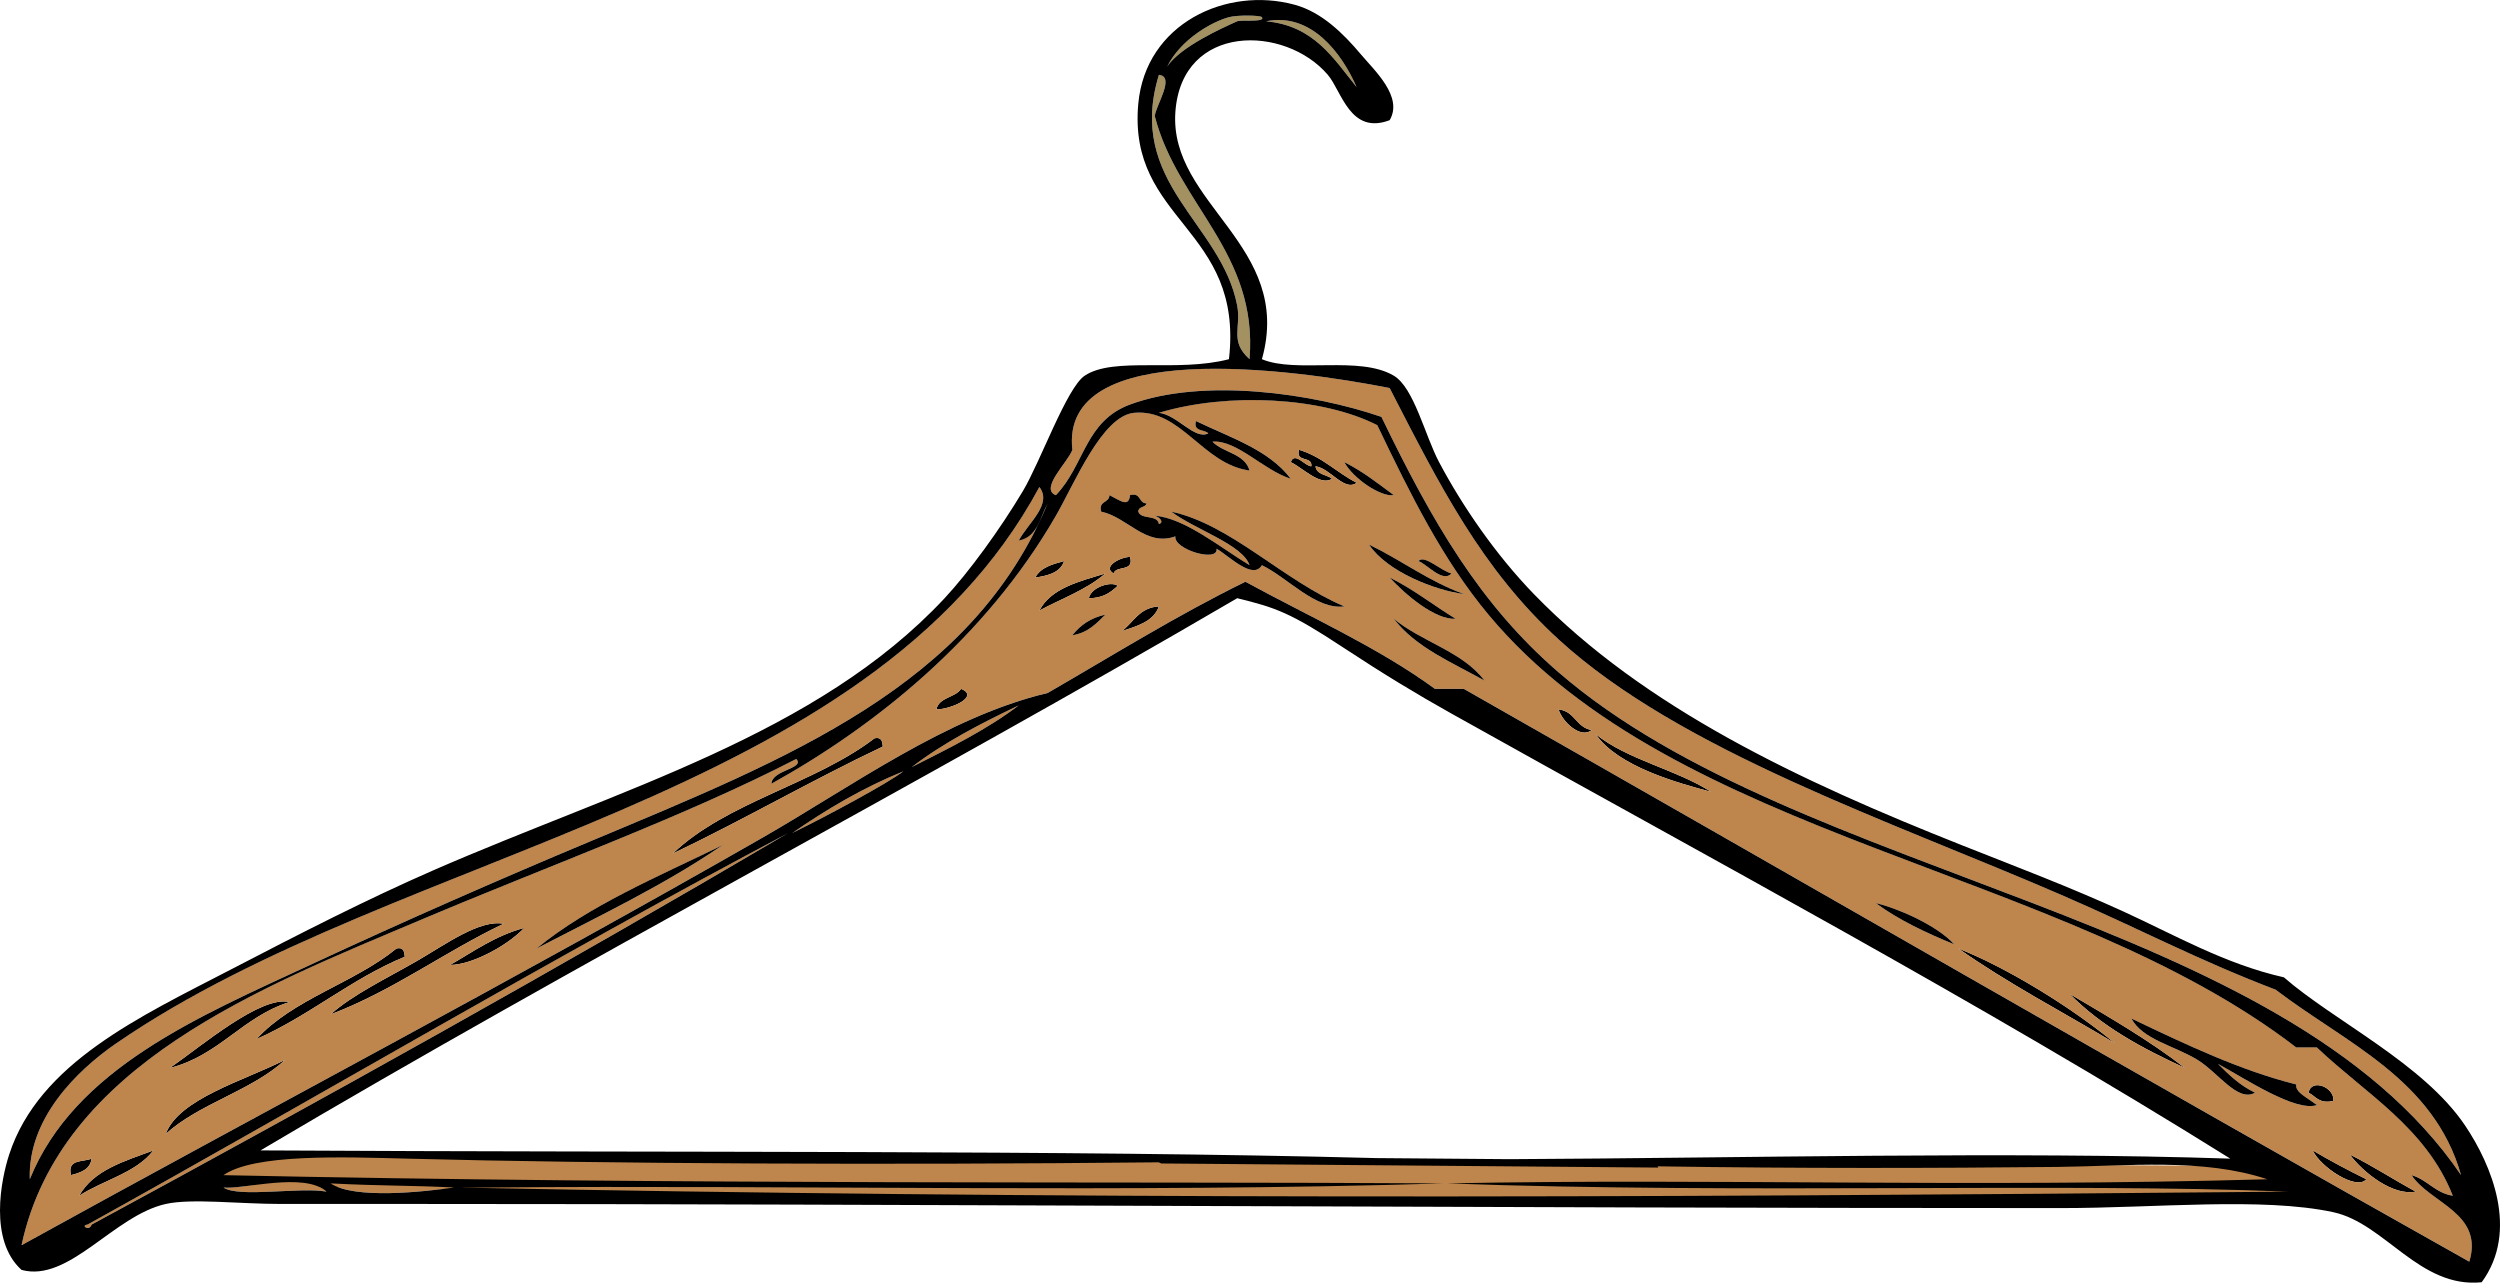
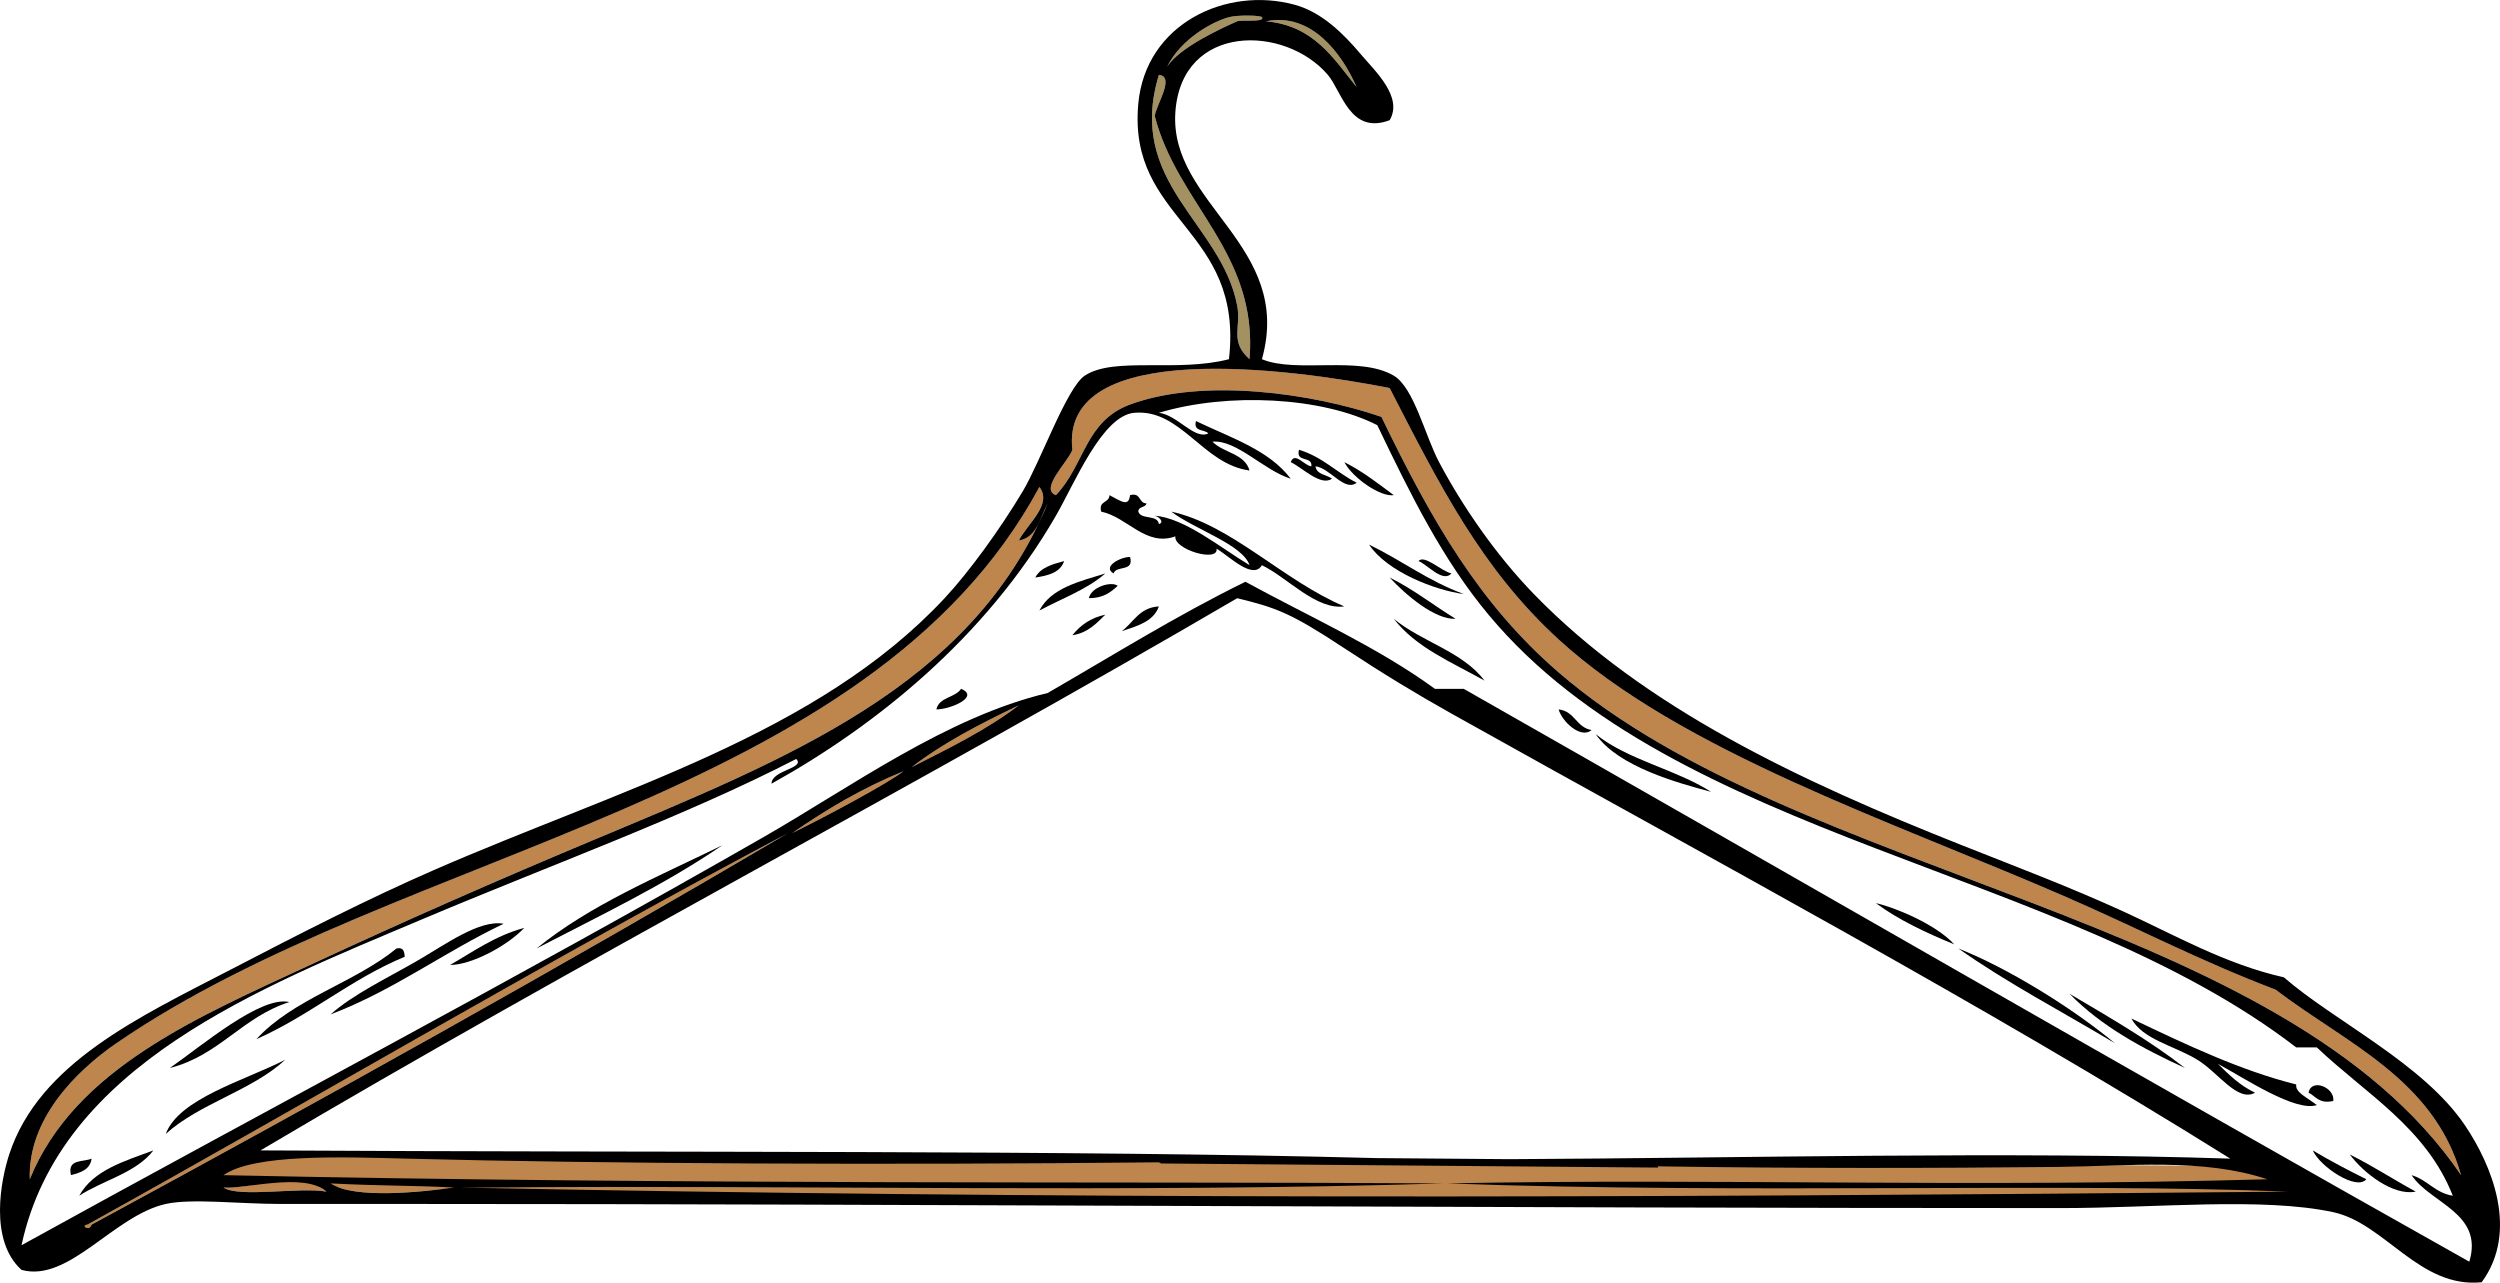
<svg xmlns="http://www.w3.org/2000/svg" id="Layer_1" xml:space="preserve" overflow="visible" viewBox="0 0 291.204 149.405" version="1.1" enable-background="new 0 0 291.204 149.405">
  <polygon points="271.54 140.31 262.12 135.81 28.545 134.53 23.832 137.96 113.19 139.88 260.4 139.67" fill="#BE854C" />
  <g clip-rule="evenodd" fill-rule="evenodd">
    <path fill="#A39161" d="m134.99 8.716c1.933 0.189-0.359 3.558-0.48 4.8 2.648 10.295 12.05 15.912 11.04 28.32-2.364-2.109-0.951-3.673-1.44-6.24-1.84-9.634-12.98-14.273-9.12-26.88z" />
    <path d="m153.23 54.315c0.134 0.986 1.282 0.958 1.92 1.44-1.293 0.948-3.472-1.31-4.8-1.92 0.437-1.304 1.683 0.489 2.4 0.479 0.142-1.262-1.862-0.377-1.44-1.92 2.715 0.806 4.387 2.654 6.721 3.84-1.43 1.082-3.08-1.7-4.8-1.919z" />
    <path d="m131.63 64.875c0.505 1.786-1.619 0.941-1.92 1.92-1.38-0.802 0.89-1.942 1.92-1.92z" />
    <path d="m123.95 65.355c-0.434 1.326-1.83 1.69-3.36 1.92 0.6-1.16 1.97-1.552 3.36-1.92z" />
    <path d="m128.75 66.796c-2.13 1.87-5.079 2.921-7.68 4.32 1.37-2.628 4.63-3.371 7.68-4.32z" />
    <path d="m130.19 68.236c-0.821 0.779-1.747 1.453-3.36 1.44 0.28-1.326 2.65-2.004 3.36-1.44z" />
    <path d="m134.99 70.636c-0.629 1.771-2.519 2.281-4.32 2.88 1.37-1.026 2.05-2.753 4.32-2.88z" />
    <path d="m111.95 80.235c2.21 0.922-1.222 2.39-2.88 2.4 0.31-1.449 2.18-1.339 2.88-2.4z" />
    <path d="m181.55 82.636c1.886 0.194 2.05 2.11 3.84 2.4-1.27 1.083-3.45-1.009-3.84-2.4z" />
    <path d="m185.87 85.516c3.715 3.005 9.345 4.096 13.439 6.72-3.79-1.015-10.84-2.92-13.44-6.72z" />
-     <path d="m102.83 86.956c-8.35 3.97-16.148 8.492-24.48 12.479 6.304-6.017 16.538-8.102 23.52-13.439 0.82-0.177 0.91 0.374 0.96 0.96z" />
    <path d="m58.669 107.6c-6.941 3.299-12.748 7.732-20.16 10.56 2.582-2.31 6.519-4.188 10.08-6.239 3.318-1.92 7.277-4.83 10.08-4.32z" />
    <path d="m61.069 108.08c-1.973 2.093-6.146 4.323-8.64 4.319 2.743-1.58 5.248-3.4 8.64-4.32z" />
    <path d="m228.11 110.48c5.619 2.222 13.076 6.763 18.239 11.04-6.11-3.66-12.52-7-18.24-11.04z" />
    <path d="m47.149 111.44c-6.332 2.629-11.068 6.853-17.28 9.601 4.275-4.686 11.388-6.533 16.32-10.561 0.817-0.18 0.906 0.37 0.96 0.96z" />
    <path d="m33.709 116.72c-5.471 1.729-8.178 6.222-13.92 7.68 3.734-2.6 10.604-8.46 13.92-7.68z" />
    <path d="m241.07 115.76c4.623 2.736 9.297 5.422 13.439 8.64-5.05-2.31-9.81-4.91-13.44-8.64z" />
    <path d="m33.229 123.44c-3.904 3.615-9.974 5.066-13.92 8.641 1.511-4.1 9.151-6.21 13.92-8.64z" />
    <path d="m268.91 127.28c0.293-1.719 3.069-0.638 2.88 0.96-1.66 0.38-2.03-0.54-2.88-0.96z" />
    <path d="m17.869 134c-2.015 2.625-5.826 3.454-8.64 5.279 1.652-2.99 5.267-4.02 8.64-5.28z" />
    <path d="m269.39 134c2.005 1.194 4.099 2.302 6.24 3.359-1.1 1.38-5.37-1.42-6.24-3.36z" />
    <path d="m273.71 134.48c2.676 1.324 5.082 2.919 7.68 4.32-2.63 0.54-6.12-2.2-7.68-4.32z" />
    <path d="m10.669 134.96c-0.165 1.274-1.26 1.62-2.4 1.92-0.465-1.91 1.39-1.49 2.4-1.92z" />
    <path fill="#BE854C" d="m38.029 138.8c-3.066-0.558-10.226 0.747-12-0.48 2.245 0.25 9.451-1.85 12 0.48z" />
    <path fill="#BE854C" d="m38.509 137.84c6.375 0.32 9.205 0.214 14.4 0.479-3.551 0.5-11.639 1.4-14.4-0.48z" />
    <path fill="#A39161" d="m135.95 7.756c1.612-3.231 5.29-5.248 7.2-5.76 0.999-0.268 3.669-0.226 3.84 0 0.474 0.627-2.445 0.285-2.88 0.48-1.74 0.781-6.63 2.967-8.16 5.28z" />
    <path fill="#A39161" d="m147.47 2.476c5.227-1.062 8.811 3.667 10.561 7.68-2.72-3.365-4.99-7.174-10.56-7.68z" />
-     <path fill="#BE854C" d="m89.869 91.275c12.038-6.679 24.897-16.954 33.12-31.2 2.192-3.797 5.39-11.661 9.12-12 5.457-0.496 7.983 6.001 13.44 6.72-0.564-1.996-3.072-2.048-4.32-3.36 2.81-0.242 5.951 3.324 9.12 4.32-2.544-3.375-7.05-4.791-11.04-6.72-0.331 1.291 0.993 0.928 1.44 1.44-1.606 0.789-3.594-2.153-5.76-2.4 7.997-2.403 18.981-1.861 25.44 1.44 3.952 8.255 7.647 15.705 12.96 22.08 21.919 26.303 66.814 29.413 94.08 50.4h2.4c5.661 5.378 12.727 9.353 15.84 17.279-2.068-0.331-2.948-1.852-4.8-2.399 2.177 3.309 8.433 4.401 6.72 10.08-39.234-22.047-78.055-44.506-117.12-66.721h-3.36c-6.656-4.863-14.635-8.405-22.08-12.479-8.049 3.951-15.432 8.568-23.04 12.96-11.753 2.784-22.968 10.981-33.12 16.8-28.618 16.4-57.863 31.763-86.4 47.521 4.518-21.014 27.887-30.026 46.56-37.921 15.207-6.428 30.712-12.027 43.68-18.72 1.083 1.112-2.859 1.274-2.881 2.875zm68.161-35.039c-2.334-1.187-4.006-3.035-6.721-3.84-0.422 1.542 1.582 0.658 1.44 1.92-0.718 0.009-1.964-1.783-2.4-0.479 1.328 0.61 3.507 2.868 4.8 1.92-0.638-0.482-1.786-0.454-1.92-1.44 1.72 0.217 3.37 2.999 4.8 1.919zm4.32 1.44c-1.84-1.36-3.624-2.776-5.76-3.84 1.01 1.881 4.23 4.077 5.76 3.84zm-29.76 1.92c0.005-0.634 0.841-0.438 0.96-0.96-0.954-0.006-0.61-1.31-1.92-0.96-0.158 1.364-0.93 0.785-2.4 0-0.006 0.954-1.31 0.61-0.96 1.92 3.082 0.649 5.182 4.125 8.64 2.88-0.229 1.525 5.04 3.076 4.8 1.44 1.439 0.828 4.229 3.699 5.28 1.92 3.022 1.462 6.289 5.225 9.6 4.8-7.094-2.987-13.185-9.534-20.16-11.04 2.734 2.07 8.319 3.836 9.12 6.24-3.297-1.987-7.596-5.52-11.04-5.76 0.521 0.115 1.152 0.791 0.48 0.96-0.16-1.124-2.09-0.467-2.4-1.44zm37.92 9.6c-4.109-1.491-7.264-3.937-11.04-5.76 2.1 3.181 7.77 5.344 11.04 5.76zm-40.8-2.4c0.301-0.979 2.425-0.135 1.92-1.92-1.03-0.023-3.3 1.117-1.92 1.92zm39.36 0c-1.203-0.265-3.161-2.242-3.84-1.44 1.05 0.415 2.84 2.562 3.84 1.44zm-48.48 0.48c1.53-0.23 2.926-0.594 3.36-1.92-1.39 0.367-2.76 0.759-3.36 1.92zm0.48 3.84c2.601-1.399 5.55-2.45 7.68-4.32-3.05 0.949-6.31 1.692-7.68 4.32zm48.48 0.96c-2.59-1.571-4.887-3.434-7.68-4.8 1.85 1.999 5.29 4.942 7.68 4.8zm-42.72-2.4c1.613 0.013 2.539-0.661 3.36-1.44-0.71-0.564-3.08 0.114-3.36 1.44zm3.84 3.84c1.801-0.599 3.69-1.109 4.32-2.88-2.27 0.127-2.95 1.854-4.32 2.88zm-5.76 0.48c1.797-0.283 2.794-1.365 3.84-2.4-1.71 0.367-2.92 1.237-3.84 2.4zm48 5.279c-2.534-3.386-7.327-4.513-10.561-7.2 2.57 3.356 6.77 5.071 10.56 7.2zm-63.84 3.361c1.658-0.011 5.09-1.479 2.88-2.4-0.7 1.06-2.57 0.95-2.88 2.4zm76.32 2.4c-1.79-0.29-1.954-2.206-3.84-2.4 0.39 1.391 2.57 3.483 3.84 2.4zm13.92 7.199c-4.095-2.624-9.725-3.715-13.439-6.72 2.6 3.801 9.65 5.706 13.44 6.72zm-97.44-6.239c-6.982 5.338-17.216 7.423-23.52 13.439 8.332-3.987 16.13-8.51 24.48-12.479-0.05-0.586-0.14-1.137-0.96-0.96zm-39.361 24.484c7.369-3.831 14.958-7.441 21.6-12-7.523 3.67-15.44 6.96-21.6 12zm165.12-0.48c-2.046-2.279-6.883-4.311-9.12-4.801 2.66 1.97 5.83 3.44 9.12 4.8zm-179.04 1.92c-3.561 2.052-7.498 3.93-10.08 6.239 7.413-2.827 13.219-7.261 20.16-10.56-2.803-0.51-6.762 2.4-10.08 4.32zm3.84 0.48c2.494 0.004 6.667-2.227 8.64-4.319-3.392 0.92-5.897 2.74-8.64 4.32zm193.92 9.12c-5.163-4.277-12.62-8.818-18.239-11.04 5.72 4.04 12.13 7.38 18.24 11.04zm-200.16-11.04c-4.932 4.027-12.045 5.875-16.32 10.561 6.212-2.748 10.948-6.972 17.28-9.601-0.054-0.59-0.143-1.14-0.96-0.96zm-26.4 13.92c5.742-1.458 8.449-5.951 13.92-7.68-3.316-0.78-10.186 5.08-13.92 7.68zm234.72 0c-4.143-3.218-8.816-5.903-13.439-8.64 3.63 3.73 8.39 6.33 13.44 8.64zm-6.24-5.76c1.313 2.454 4.953 3.146 7.681 4.8 2.42 1.469 4.696 4.987 6.72 3.84-1.736-0.823-3.038-2.082-4.32-3.359 3.143 1.701 9.029 5.633 11.521 4.8-1.131-0.885-2.553-1.477-2.4-2.4-6.49-1.62-12.88-4.66-19.2-7.68zm23.52 9.6c0.189-1.598-2.587-2.679-2.88-0.96 0.85 0.42 1.22 1.34 2.88 0.96zm-252.48 3.84c3.946-3.574 10.016-5.025 13.92-8.641-4.769 2.43-12.409 4.54-13.92 8.64zm-10.08 7.2c2.814-1.825 6.625-2.654 8.64-5.279-3.373 1.26-6.988 2.29-8.64 5.28zm266.4-1.92c-2.142-1.058-4.235-2.165-6.24-3.359 0.87 1.94 5.14 4.74 6.24 3.36zm5.76 1.44c-2.598-1.401-5.004-2.996-7.68-4.32 1.56 2.12 5.05 4.86 7.68 4.32zm-273.12-1.92c1.14-0.3 2.235-0.646 2.4-1.92-1.01 0.43-2.865 0.01-2.4 1.92z" />
    <path d="m156.59 53.836c2.136 1.063 3.92 2.479 5.76 3.84-1.53 0.237-4.75-1.959-5.76-3.84z" />
    <path fill="#BE854C" d="m121.07 56.716c1.535 2.02-1.299 4.158-2.4 6.24 2.171-0.388 2.452-2.668 3.36-4.32-8.854 21.285-30.218 29.704-53.28 39.36-10.591 4.435-21.449 9.193-32.64 14.399-12.863 5.984-27.417 12.047-32.64 24.96-0.248-6.945 5.33-12.569 10.08-15.84 33.031-22.746 87.69-27.971 107.52-64.804z" />
    <path d="m134.99 61.036c0.672-0.169 0.042-0.845-0.48-0.96 3.444 0.24 7.743 3.773 11.04 5.76-0.801-2.404-6.386-4.17-9.12-6.24 6.976 1.506 13.066 8.053 20.16 11.04-3.312 0.425-6.578-3.337-9.6-4.8-1.05 1.778-3.841-1.093-5.28-1.92 0.239 1.636-5.029 0.085-4.8-1.44-3.458 1.246-5.558-2.231-8.64-2.88-0.35-1.31 0.954-0.966 0.96-1.92 1.47 0.785 2.242 1.364 2.4 0 1.31-0.35 0.966 0.954 1.92 0.96-0.119 0.521-0.955 0.326-0.96 0.96 0.31 0.973 2.24 0.316 2.4 1.44z" />
    <path d="m159.47 63.436c3.776 1.824 6.931 4.27 11.04 5.76-3.27-0.416-8.94-2.579-11.04-5.76z" />
    <path d="m165.23 65.355c0.679-0.802 2.637 1.176 3.84 1.44-1 1.123-2.79-1.024-3.84-1.44z" />
    <path d="m161.87 67.276c2.793 1.366 5.09 3.229 7.68 4.8-2.39 0.142-5.83-2.801-7.68-4.8z" />
    <path d="m128.75 71.596c-1.046 1.035-2.043 2.117-3.84 2.4 0.92-1.163 2.13-2.033 3.84-2.4z" />
    <path d="m162.35 72.076c3.233 2.687 8.026 3.814 10.561 7.2-3.79-2.13-7.99-3.845-10.56-7.2z" />
    <path fill="#BE854C" d="m118.67 82.155c-3.723 2.838-8.124 4.997-12.48 7.2 3.71-2.849 8.04-5.08 12.48-7.2z" />
    <path fill="#BE854C" d="m105.23 89.836c-1.625 1.295-8.855 5.195-12.96 7.2 3.973-2.746 8.19-5.254 12.96-7.2z" />
    <path fill="#BE854C" d="m91.789 97.036c-26.59 15.649-53.717 30.763-81.12 45.6-0.271 0.854-1.334 0.069-0.48 0 27.276-15.13 53.878-30.93 81.6-45.604z" />
    <path d="m84.109 98.476c-6.642 4.559-14.231 8.169-21.6 12 6.16-5.04 14.077-8.33 21.6-12.004z" />
    <path d="m218.51 105.2c2.237 0.49 7.074 2.521 9.12 4.801-3.29-1.36-6.46-2.83-9.12-4.8z" />
    <path d="m267.47 126.32c-0.152 0.924 1.27 1.516 2.4 2.4-2.491 0.833-8.378-3.099-11.521-4.8 1.282 1.277 2.584 2.536 4.32 3.359-2.023 1.147-4.3-2.371-6.72-3.84-2.728-1.654-6.367-2.346-7.681-4.8 6.32 3.02 12.71 6.06 19.2 7.68z" />
    <path fill="#BE854C" d="m161.87 45.196c5.816 11.314 10.702 21.061 19.68 29.28 14.172 12.975 38.632 21.132 58.561 29.76 9.188 3.979 15.739 7.521 24.96 11.04 8.164 6.235 18.416 10.384 21.6 21.601-20.856-30.668-76.957-34.223-105.12-58.561-9.203-7.953-14.728-17.543-20.64-29.76-7.989-2.747-20.732-4.597-29.28-1.44-5.264 1.944-5.27 7.047-8.64 10.56-1.944-0.723 1.413-3.869 1.92-5.28-1.49-13.132 25.57-9.44 36.96-7.203z" />
  </g>
  <g>
    <path d="m122.99 57.676c3.37-3.513 3.376-8.616 8.64-10.56 8.548-3.157 21.291-1.307 29.28 1.44 5.912 12.217 11.437 21.807 20.64 29.76 28.163 24.338 84.264 27.893 105.12 58.561-3.184-11.217-13.436-15.365-21.6-21.601-9.221-3.52-15.771-7.062-24.96-11.04-19.929-8.628-44.389-16.785-58.561-29.76-8.978-8.219-13.863-17.966-19.68-29.28-11.394-2.236-38.449-5.929-36.96 7.2-0.51 1.407-3.87 4.553-1.92 5.276z" fill="none" />
    <path d="m160.36 134.89l15.496 0.125c26.673-0.128 58.601-0.914 83.937-0.062-29.029-18.144-60.857-35.118-90.721-51.841-4.125-2.31-9.093-4.681-12-8.64-4.095 1.965-7.394-5.049-12.959-4.8-37.453 21.908-76.5 42.22-113.76 64.32 49.12 0.28 93.43-0.06 130 0.89z" fill="none" />
    <path d="m36.109 112.4c11.191-5.206 22.048-9.965 32.64-14.399 23.062-9.656 44.426-18.075 53.28-39.36-0.908 1.651-1.188 3.932-3.36 4.32 1.101-2.082 3.935-4.22 2.4-6.24-19.833 36.833-74.489 42.059-107.52 64.8-4.75 3.271-10.328 8.895-10.08 15.84 5.222-12.92 19.777-18.98 32.639-24.96z" fill="none" />
    <path d="m10.189 142.64c-0.854 0.069 0.208 0.854 0.48 0 27.403-14.837 54.53-29.95 81.12-45.6-27.722 14.67-54.324 30.47-81.6 45.6z" fill="none" />
    <path d="m145.55 41.835c1.01-12.408-8.392-18.024-11.04-28.32 0.121-1.242 2.413-4.61 0.48-4.8-3.858 12.607 7.285 17.247 9.12 26.88 0.49 2.567-0.92 4.132 1.44 6.24z" fill="none" />
    <path d="m144.11 2.476c0.435-0.195 3.354 0.147 2.88-0.48-0.17-0.226-2.841-0.268-3.84 0-1.91 0.513-5.588 2.529-7.2 5.76 1.53-2.313 6.42-4.499 8.16-5.28z" fill="none" />
    <path d="m158.03 10.156c-1.75-4.014-5.334-8.743-10.561-7.68 5.57 0.506 7.84 4.315 10.56 7.68z" fill="none" />
    <path d="m168.59 137.84c31.618-0.622 59.677 0.518 95.521-0.48-7.501-2.506-16.275-1.525-24.48-1.439-14.109 0.147-30.175 0.185-46.56-0.07l0.083 0.146-57.892-0.479-0.287-0.134c-31.627 0.326-64.442 0.175-87.344-0.423-7.9-0.206-18.043-0.572-21.6 1.92 53.803 1.143 105.11 0.717 142.08 0.96-36.924 1.134-75.382 0.163-111.36 0.479h-2.88c68.343 1.359 133.6 1.222 212.64 0.48-26.22-1.08-63.11 0.29-97.92-0.97z" fill="none" />
    <path d="m105.23 89.836c-4.773 1.946-8.986 4.454-12.96 7.2 4.104-2.005 11.33-5.905 12.96-7.2z" fill="none" />
    <path d="m52.909 138.32c-5.195-0.266-8.024-0.159-14.4-0.479 2.761 1.88 10.849 0.98 14.4 0.48z" fill="none" />
    <path d="m280.91 136.88c1.852 0.548 2.731 2.068 4.8 2.399-3.113-7.927-10.179-11.901-15.84-17.279h-2.4c-27.266-20.987-72.161-24.098-94.08-50.4-5.312-6.375-9.008-13.825-12.96-22.08-6.459-3.301-17.443-3.843-25.44-1.44 2.166 0.247 4.154 3.188 5.76 2.4-0.448-0.512-1.771-0.149-1.44-1.44 3.99 1.93 8.496 3.345 11.04 6.72-3.169-0.996-6.31-4.562-9.12-4.32 1.248 1.312 3.756 1.364 4.32 3.36-5.457-0.719-7.983-7.216-13.44-6.72-3.73 0.339-6.928 8.203-9.12 12-8.223 14.246-21.083 24.521-33.12 31.2 0.021-1.602 3.964-1.764 2.88-2.88-12.968 6.692-28.473 12.292-43.68 18.72-18.673 7.895-42.042 16.907-46.56 37.921 28.537-15.758 57.782-31.12 86.4-47.521 10.152-5.818 21.367-14.016 33.12-16.8 7.608-4.392 14.991-9.009 23.04-12.96 7.445 4.075 15.423 7.616 22.08 12.479h3.36c39.065 22.215 77.886 44.674 117.12 66.721 1.71-5.68-4.54-6.78-6.72-10.08z" fill="none" />
    <path d="m118.67 82.155c-4.441 2.12-8.771 4.351-12.48 7.2 4.35-2.203 8.76-4.362 12.48-7.2z" fill="none" />
    <path d="m26.029 138.32c1.774 1.228 8.934-0.077 12 0.48-2.549-2.33-9.755-0.23-12-0.48z" fill="none" />
    <path d="m287.15 131.12c-4.861-7.24-15.249-12.166-21.119-17.279-6.858-1.543-12.781-4.968-18.721-7.681-6.274-2.865-12.472-5.204-18.72-7.68-18.983-7.521-37.074-16.033-49.92-29.28-4.445-4.584-8.314-10.222-11.04-15.36-1.653-3.117-2.926-8.684-5.28-10.08-4.006-2.376-11.384-0.24-15.36-1.92 3.722-13.277-10.838-18.05-10.08-28.8 0.733-10.388 12.792-10.155 17.76-4.32 1.615 1.897 2.589 7.028 7.2 5.28 1.591-2.719-1.706-5.719-3.36-7.68-2.063-2.446-4.563-4.905-7.68-5.76-7.994-2.192-17.389 2.197-18.24 11.52-1.253 13.726 12.318 14.449 10.56 29.76-6.038 1.572-13.402-0.338-16.8 1.92-2.088 1.388-5.177 10.054-7.2 13.44-2.694 4.51-6.311 9.468-9.12 12.48-14.868 15.938-37.887 22.239-59.52 31.68-7.749 3.382-15.616 7.414-23.52 11.521-10.661 5.538-22.443 10.922-25.92 21.6-0.934 2.866-2.397 9.982 1.44 13.44 5.527 1.504 10.717-6.322 16.8-7.681 3.007-0.671 8.517 0 13.44 0h16.8c52.987 0 126.45 0.48 190.56 0.48 10.973 0 23.427-1.301 31.68 0.479 6.022 1.3 10.045 8.894 17.28 8.16 4.39-5.99 1.13-13.7-1.92-18.24zm-129.12-120.96c-2.716-3.365-4.987-7.173-10.561-7.68 5.23-1.063 8.81 3.666 10.56 7.68zm-14.88-8.16c0.999-0.268 3.669-0.226 3.84 0 0.474 0.627-2.445 0.285-2.88 0.48-1.742 0.782-6.625 2.968-8.16 5.28 1.61-3.231 5.29-5.248 7.2-5.76zm-8.16 6.72c1.933 0.189-0.359 3.558-0.48 4.8 2.648 10.295 12.05 15.912 11.04 28.32-2.364-2.109-0.951-3.673-1.44-6.24-1.84-9.634-12.98-14.273-9.12-26.88zm26.88 36.48c5.816 11.314 10.702 21.061 19.68 29.28 14.172 12.975 38.632 21.132 58.561 29.76 9.188 3.979 15.739 7.521 24.96 11.04 8.164 6.235 18.416 10.384 21.6 21.601-20.856-30.668-76.957-34.223-105.12-58.561-9.203-7.953-14.728-17.543-20.64-29.76-7.989-2.747-20.732-4.597-29.28-1.44-5.264 1.944-5.27 7.047-8.64 10.56-1.944-0.723 1.413-3.869 1.92-5.28-1.49-13.132 25.57-9.44 36.96-7.203zm-148.32 76.324c33.031-22.741 87.688-27.967 107.52-64.8 1.535 2.02-1.299 4.158-2.4 6.24 2.171-0.388 2.452-2.668 3.36-4.32-8.854 21.285-30.218 29.704-53.28 39.36-10.591 4.435-21.449 9.193-32.64 14.399-12.863 5.984-27.417 12.047-32.64 24.96-0.249-6.95 5.329-12.57 10.079-15.84zm-2.88 21.12c-0.271 0.854-1.334 0.069-0.48 0 27.276-15.124 53.878-30.923 81.6-45.6-26.59 15.65-53.717 30.76-81.12 45.6zm133.44-72.964c4.486 1.095 6.211 1.69 12.341 5.736 4.701 3.095 8.493 5.394 12.618 7.703 29.863 16.723 61.691 33.697 90.721 51.841-25.336-0.852-57.264-0.065-83.937 0.062l-15.496-0.125c-36.562-0.959-80.877-0.613-130.01-0.897 37.27-22.1 76.32-42.416 113.77-64.324zm-51.841 27.36c3.974-2.746 8.187-5.254 12.96-7.2-1.63 1.295-8.856 5.195-12.961 7.2zm13.921-7.681c3.709-2.85 8.039-5.08 12.48-7.2-3.72 2.838-8.13 4.997-12.48 7.2zm-80.161 48.965c2.245 0.255 9.451-1.849 12 0.48-3.066-0.56-10.226 0.74-12-0.48zm12.48-0.48c6.375 0.32 9.205 0.214 14.4 0.479-3.551 0.5-11.639 1.4-14.4-0.48zm15.36 0.48h2.88c35.978-0.316 74.436 0.654 111.36-0.479-36.973-0.243-88.276 0.183-142.08-0.96 3.557-2.492 13.7-2.126 21.6-1.92 22.902 0.598 55.717 0.749 87.344 0.423l0.287 0.134 57.892 0.479-0.083-0.146c16.385 0.255 32.45 0.218 46.56 0.07 8.205-0.086 16.979-1.066 24.48 1.439-35.844 0.998-63.902-0.142-95.521 0.48 34.811 1.259 71.696-0.109 97.92 0.96-79.04 0.75-144.3 0.89-212.64-0.47zm233.76 8.64c-39.234-22.047-78.055-44.506-117.12-66.721h-3.36c-6.656-4.863-14.635-8.405-22.08-12.479-8.049 3.951-15.432 8.568-23.04 12.96-11.753 2.784-22.968 10.981-33.12 16.8-28.618 16.4-57.863 31.763-86.4 47.521 4.518-21.014 27.887-30.026 46.56-37.921 15.207-6.428 30.712-12.027 43.68-18.72 1.084 1.116-2.858 1.278-2.88 2.88 12.038-6.679 24.897-16.954 33.12-31.2 2.192-3.797 5.39-11.661 9.12-12 5.457-0.496 7.983 6.001 13.44 6.72-0.564-1.996-3.072-2.048-4.32-3.36 2.81-0.242 5.951 3.324 9.12 4.32-2.544-3.375-7.05-4.791-11.04-6.72-0.331 1.291 0.993 0.928 1.44 1.44-1.606 0.789-3.594-2.153-5.76-2.4 7.997-2.403 18.981-1.861 25.44 1.44 3.952 8.255 7.647 15.705 12.96 22.08 21.919 26.303 66.814 29.413 94.08 50.4h2.4c5.661 5.378 12.727 9.353 15.84 17.279-2.068-0.331-2.948-1.852-4.8-2.399 2.18 3.3 8.43 4.4 6.72 10.08z" />
  </g>
</svg>